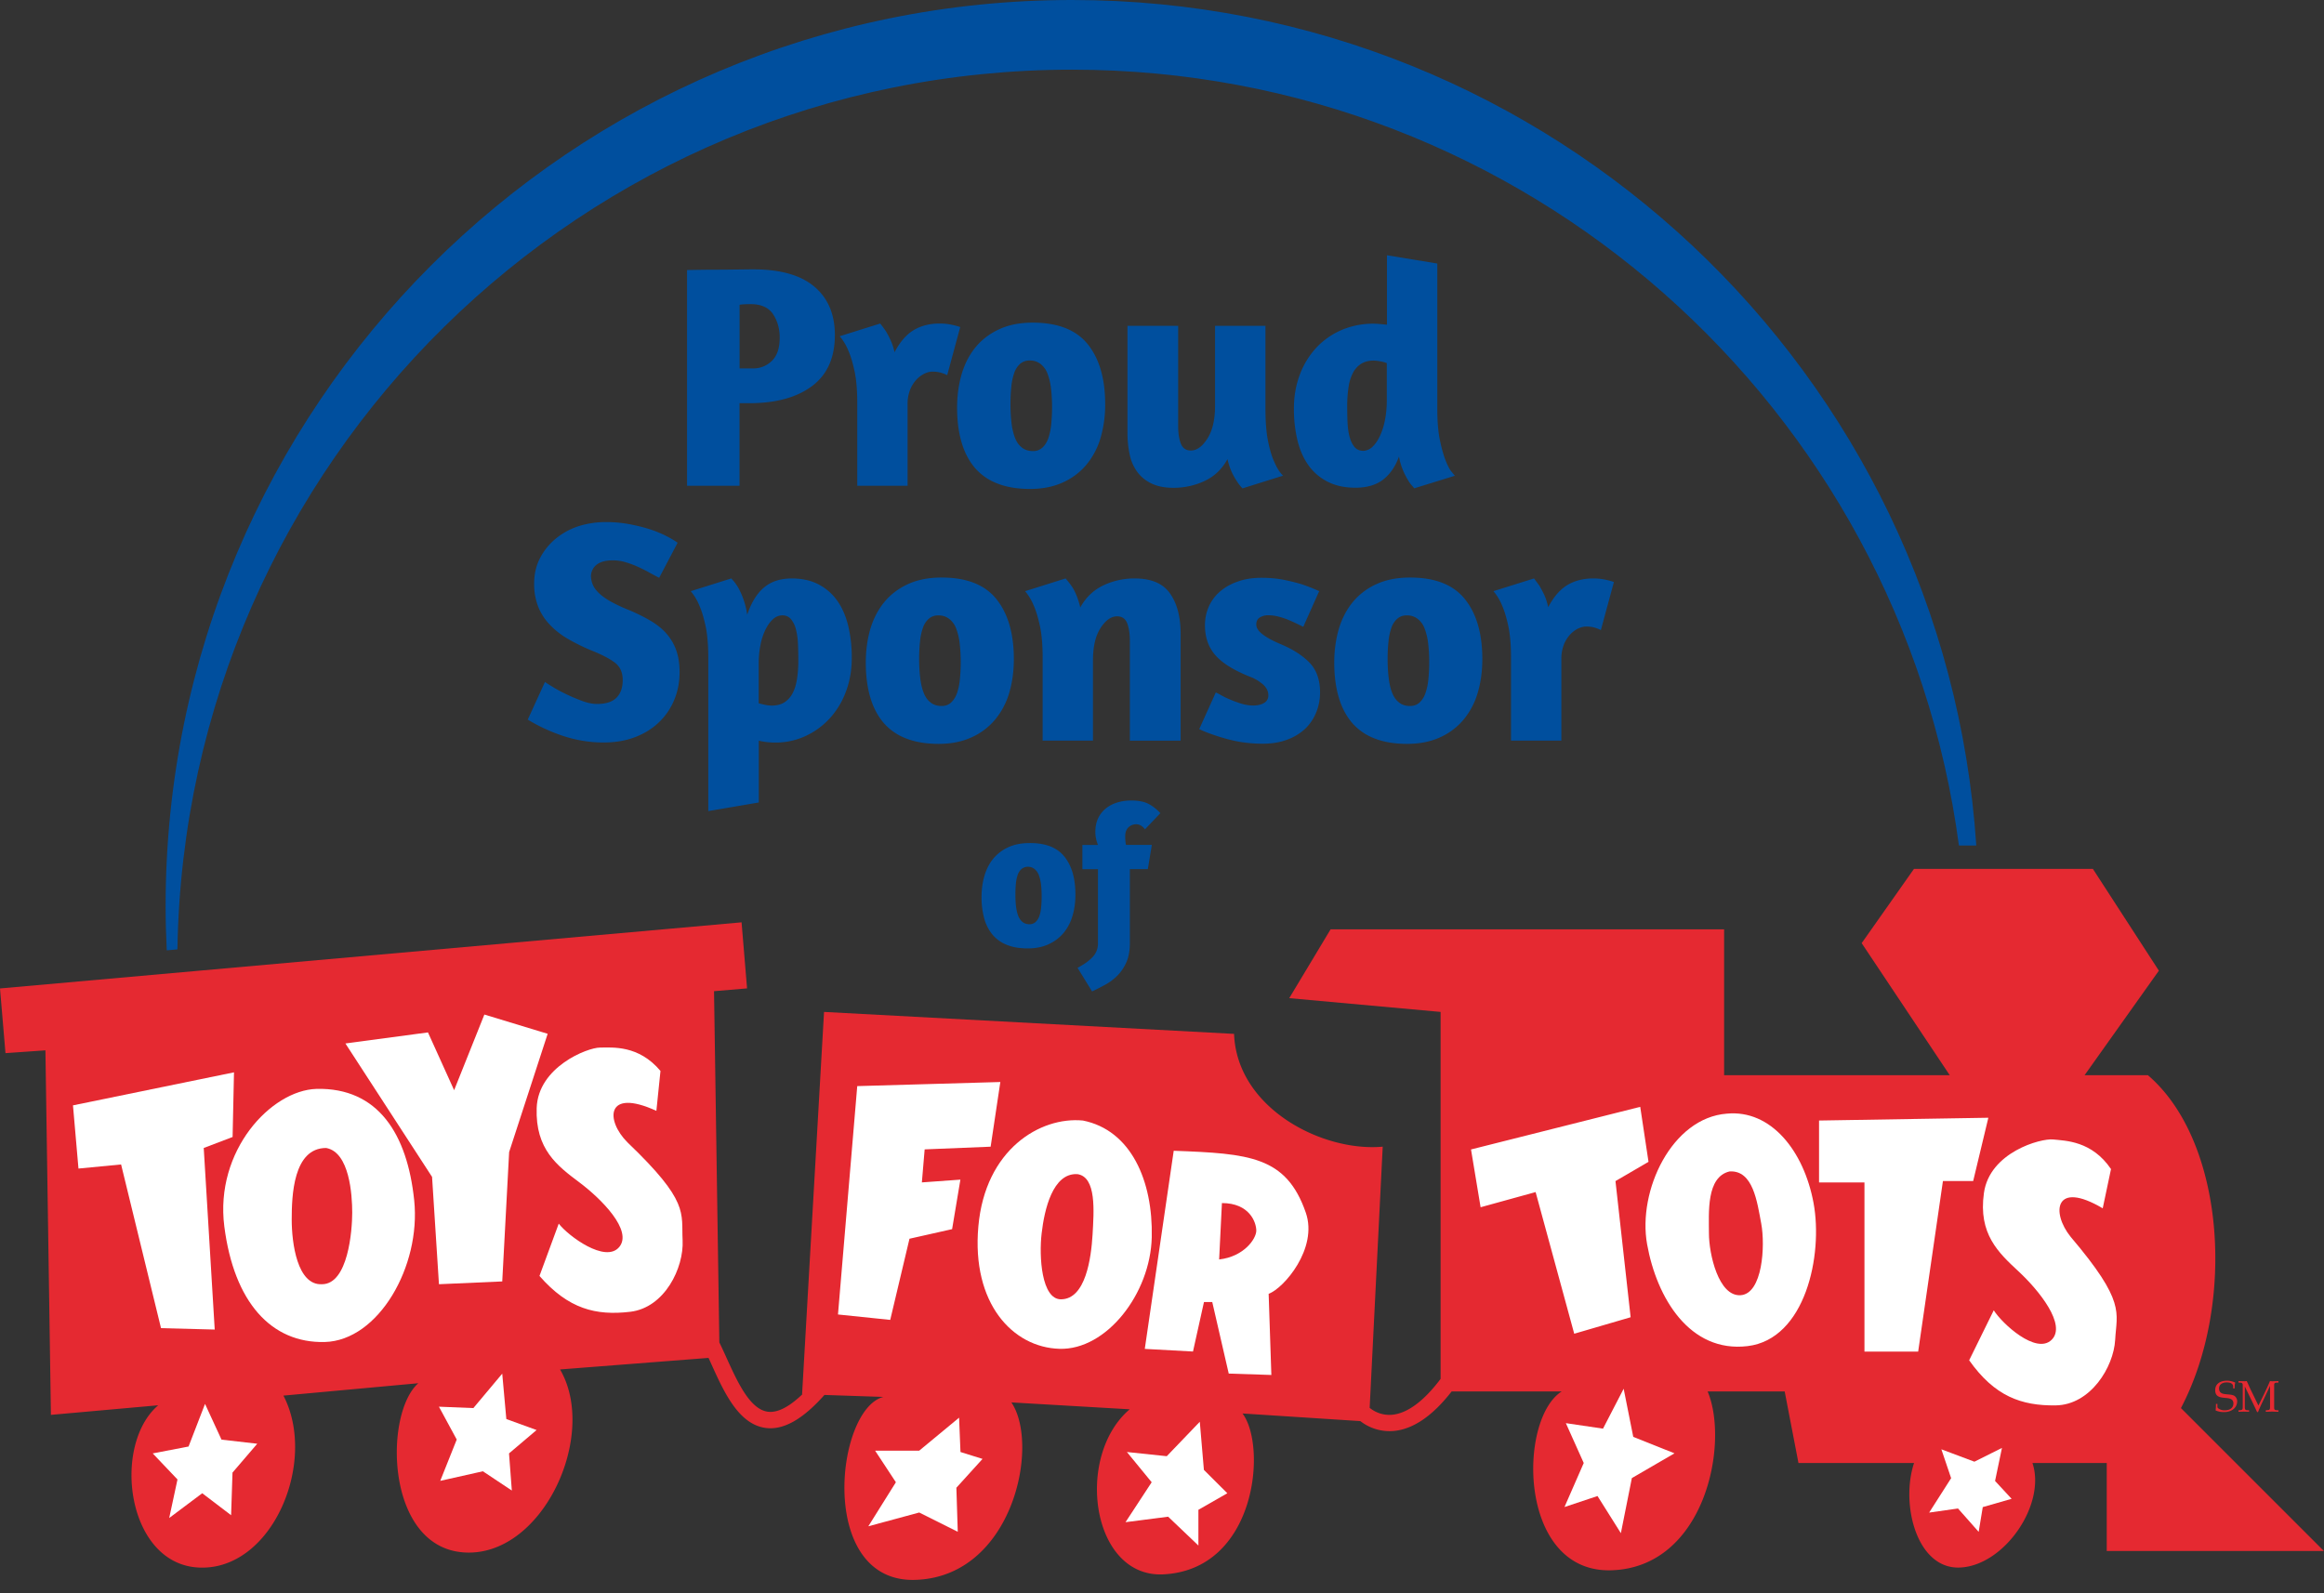
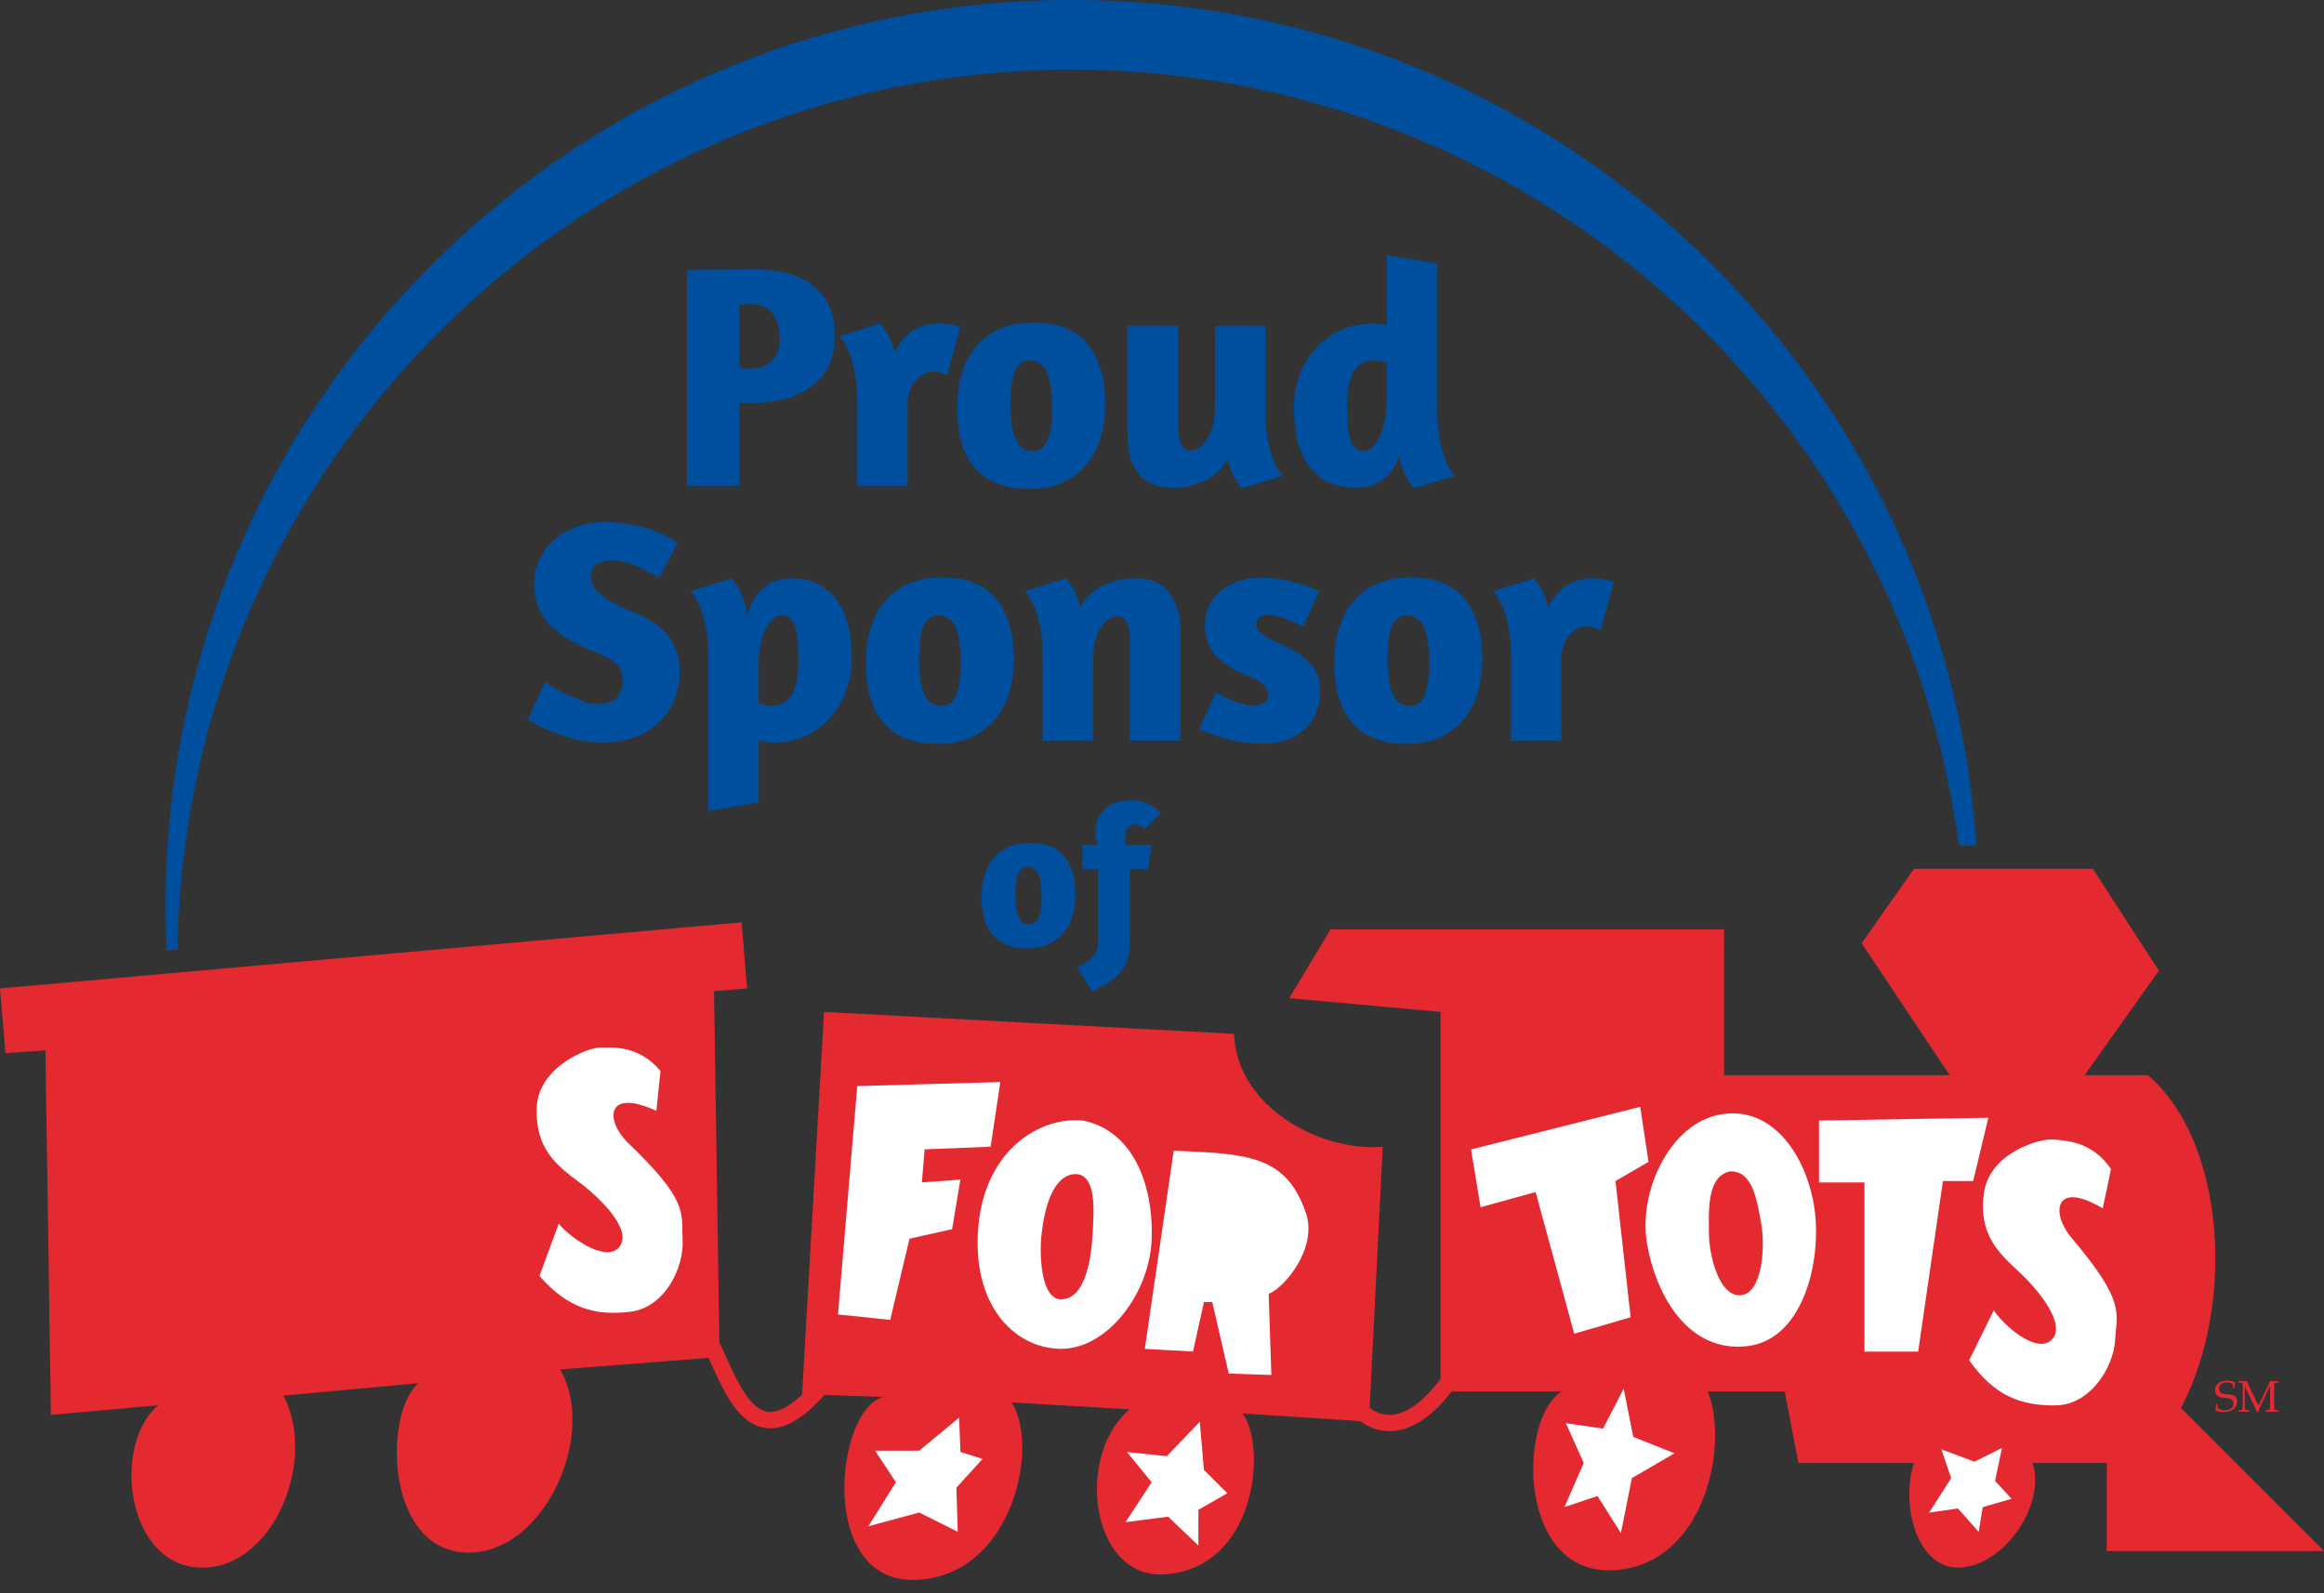
<svg xmlns="http://www.w3.org/2000/svg" width="140" height="96" fill="none" viewBox="0 0 140 96">
  <rect x="0" y="0" width="140" height="96" fill="#333333" stroke="none" />
  <g clip-path="url(#a)">
    <path d="M10.688 57.203c.474-29.352 24.418-53.005 53.89-53.005 27.341 0 49.927 20.359 53.429 46.748h1.047C117.172 22.497 93.5 0 64.577 0c-30.157 0-54.6 24.448-54.6 54.6 0 .894.024 1.778.069 2.662l.642-.059Z" fill="#004F9E" />
    <path d="M41.388 16.27c.09 0 .307-.006.643-.01.34-.006.71-.01 1.12-.01.41 0 .82-.005 1.23-.01.41-.005.741-.01.998-.01 1.64 0 2.865.35 3.685 1.047.82.696 1.23 1.67 1.23 2.909 0 1.368-.46 2.395-1.383 3.082-.924.686-2.184 1.027-3.784 1.027h-.578v4.974h-3.16v-13Zm3.166 5.93h.805c.435 0 .815-.147 1.131-.448.321-.302.48-.771.48-1.413 0-.538-.134-1.003-.396-1.403-.261-.395-.701-.602-1.313-.612-.168 0-.307.005-.42.01a1.984 1.984 0 0 0-.287.03V22.2ZM55.692 22.512a1.653 1.653 0 0 0-.48.356 1.969 1.969 0 0 0-.385.612 2.336 2.336 0 0 0-.153.894v4.895h-3.032v-4.994c0-.77-.055-1.402-.163-1.911-.109-.504-.233-.919-.376-1.24a3.15 3.15 0 0 0-.518-.864l2.44-.766c.103.129.212.277.325.44.09.143.188.321.287.538.104.218.188.47.252.751.32-.612.701-1.057 1.14-1.324.44-.266.964-.405 1.566-.405.267 0 .51.025.721.07.213.044.386.093.529.143l-.785 2.899a1.82 1.82 0 0 0-.904-.212c-.143 0-.297.04-.464.118ZM65.53 20.744c.696.87 1.047 2.074 1.047 3.61a7.14 7.14 0 0 1-.277 2.025 4.515 4.515 0 0 1-.844 1.61 3.94 3.94 0 0 1-1.423 1.077c-.568.262-1.23.395-1.985.395-.766 0-1.432-.113-1.986-.336a3.366 3.366 0 0 1-1.363-.968c-.35-.424-.612-.938-.785-1.546-.173-.607-.257-1.289-.257-2.044 0-.731.094-1.408.277-2.035.188-.628.469-1.166.844-1.62.376-.455.85-.815 1.423-1.077.568-.262 1.24-.395 2.005-.395 1.516 0 2.627.435 3.324 1.304Zm-4.08 1.18a1.298 1.298 0 0 0-.355.558 3.45 3.45 0 0 0-.173.835c-.035.321-.05.667-.05 1.037 0 .386.02.75.06 1.097a3.7 3.7 0 0 0 .202.904c.094.256.232.459.415.602.178.148.405.222.672.222a.81.81 0 0 0 .578-.212c.153-.143.271-.331.355-.568a3.7 3.7 0 0 0 .173-.835c.03-.32.05-.657.05-1.017 0-.395-.02-.766-.06-1.107a3.668 3.668 0 0 0-.202-.893 1.32 1.32 0 0 0-.415-.603 1.02 1.02 0 0 0-.672-.222.85.85 0 0 0-.578.202ZM73.2 19.632h3.033v5.013c0 .766.05 1.408.153 1.922.104.513.222.923.365 1.23.154.37.331.661.539.864l-2.44.765a2.618 2.618 0 0 1-.346-.44 3.76 3.76 0 0 1-.558-1.324c-.33.604-.79 1.043-1.373 1.315a4.36 4.36 0 0 1-1.891.415c-.5 0-.924-.08-1.275-.242a2.248 2.248 0 0 1-.864-.672 2.655 2.655 0 0 1-.48-1.047 6.195 6.195 0 0 1-.142-1.383v-6.416h3.052v6.011c0 .45.054.81.163 1.087.109.276.311.415.603.415.36 0 .69-.242.997-.721.306-.48.46-1.141.46-1.986v-4.806h.004ZM85.197 29.422l-.113-.134a1.849 1.849 0 0 1-.267-.365 4.242 4.242 0 0 1-.306-.603 3.605 3.605 0 0 1-.233-.815c-.217.603-.538 1.067-.958 1.393-.424.326-.977.489-1.669.489-.627 0-1.175-.114-1.64-.346a3.156 3.156 0 0 1-1.16-.968c-.307-.415-.534-.918-.682-1.506a8.006 8.006 0 0 1-.222-1.956c0-.73.118-1.408.355-2.035a4.922 4.922 0 0 1 .988-1.62c.425-.454.929-.81 1.516-1.067a4.834 4.834 0 0 1 2.332-.365c.133.015.271.025.414.04V15.38l3.033.499v8.772c0 .755.054 1.387.163 1.901.109.514.227.924.356 1.24.128.316.247.533.365.662l.173.212-2.445.756Zm-2.504-2.514c.173-.168.321-.39.45-.672a4.21 4.21 0 0 0 .296-.968c.07-.366.104-.75.104-1.16V21.88a1.703 1.703 0 0 0-.376-.104 2.346 2.346 0 0 0-.415-.05c-.306 0-.563.07-.77.203a1.42 1.42 0 0 0-.489.558 2.718 2.718 0 0 0-.257.855 7.3 7.3 0 0 0-.079 1.076c0 .361.005.702.02 1.028.015.326.054.617.123.874.07.257.168.46.297.612.128.154.306.233.538.233a.857.857 0 0 0 .558-.257ZM36.504 31.456c.46 0 .904.04 1.334.114.43.079.83.173 1.2.286.37.114.706.247 1.007.395.301.149.558.297.776.45l-1.112 2.114c-.153-.08-.34-.178-.558-.297a8.465 8.465 0 0 0-.701-.355 5.512 5.512 0 0 0-.766-.287 2.604 2.604 0 0 0-.76-.113c-.45 0-.78.093-.998.276a.887.887 0 0 0-.326.702c.015.217.064.41.153.578.09.167.222.33.405.488.178.158.41.316.692.47.281.153.627.316 1.037.479.514.217.958.44 1.343.671.386.233.702.494.949.786.252.296.44.627.568.997.128.37.192.8.192 1.285 0 .587-.103 1.14-.316 1.659a3.905 3.905 0 0 1-.914 1.353c-.395.386-.879.687-1.442.904-.563.217-1.195.326-1.901.326a7.46 7.46 0 0 1-1.433-.133 8.05 8.05 0 0 1-1.259-.346 10.611 10.611 0 0 1-1.882-.899l1.037-2.267c.09.064.257.168.5.316.241.148.518.297.824.44.306.148.622.276.939.395.32.113.607.173.864.173.538 0 .933-.124 1.18-.376.252-.252.376-.602.376-1.066 0-.46-.159-.81-.47-1.047-.316-.238-.76-.47-1.333-.702a11.78 11.78 0 0 1-1.497-.73 4.83 4.83 0 0 1-1.101-.865 3.374 3.374 0 0 1-.691-1.077 3.717 3.717 0 0 1-.242-1.383c0-.578.118-1.091.355-1.546.237-.454.553-.844.948-1.17a4.254 4.254 0 0 1 1.373-.75 5.51 5.51 0 0 1 1.65-.248ZM42.668 48.871v-9.236c0-.765-.055-1.402-.163-1.911-.109-.504-.232-.919-.376-1.24a3.225 3.225 0 0 0-.518-.864l2.44-.766c.153.153.296.341.424.558a4.76 4.76 0 0 1 .538 1.63c.243-.73.579-1.279 1.008-1.64.43-.365.988-.548 1.68-.548.602 0 1.13.114 1.585.346.454.232.83.553 1.131.968.301.415.524.919.672 1.506a8.11 8.11 0 0 1 .222 1.976c0 .716-.114 1.388-.346 2.005a4.905 4.905 0 0 1-.968 1.615 4.59 4.59 0 0 1-1.467 1.077 4.272 4.272 0 0 1-1.822.395c-.36 0-.692-.04-.998-.113v3.724l-3.042.518Zm3.887-11.552c-.173.158-.321.37-.45.632a3.688 3.688 0 0 0-.296.924c-.07.35-.104.72-.104 1.101v2.4c.09.025.213.055.366.09.153.034.296.049.425.049.306 0 .563-.07.77-.203a1.46 1.46 0 0 0 .489-.558c.123-.237.207-.519.257-.845.05-.325.079-.681.079-1.066 0-.356-.005-.702-.02-1.038a4.142 4.142 0 0 0-.123-.884 1.576 1.576 0 0 0-.297-.612c-.128-.153-.306-.232-.538-.232a.837.837 0 0 0-.558.242ZM60.028 36.103c.697.87 1.047 2.075 1.047 3.61 0 .732-.094 1.404-.276 2.026a4.513 4.513 0 0 1-.845 1.61 3.94 3.94 0 0 1-1.422 1.077c-.568.261-1.23.395-1.986.395-.765 0-1.432-.114-1.985-.336a3.364 3.364 0 0 1-1.363-.968c-.351-.425-.613-.939-.786-1.546-.172-.607-.256-1.29-.256-2.045 0-.73.093-1.407.276-2.035.188-.627.47-1.165.845-1.62.375-.454.85-.815 1.422-1.076.568-.262 1.24-.395 2.005-.395 1.517-.005 2.628.43 3.324 1.303Zm-4.08 1.18a1.298 1.298 0 0 0-.355.559 3.45 3.45 0 0 0-.173.835c-.034.32-.05.666-.05 1.037 0 .385.02.75.06 1.096.04.346.104.647.203.904.093.257.232.46.414.603.178.148.405.222.672.222.232 0 .425-.07.578-.212.153-.144.272-.331.356-.568a3.7 3.7 0 0 0 .172-.835c.03-.321.05-.657.05-1.017 0-.396-.02-.766-.06-1.107a3.674 3.674 0 0 0-.202-.894 1.32 1.32 0 0 0-.415-.602 1.02 1.02 0 0 0-.672-.223.835.835 0 0 0-.577.203ZM68.064 44.629v-5.991c0-.45-.054-.81-.163-1.087-.109-.277-.311-.415-.603-.415-.36 0-.691.232-.997.701-.306.47-.46 1.121-.46 1.966v4.82H62.81v-4.988c0-.765-.054-1.402-.163-1.911-.109-.504-.232-.919-.376-1.24a3.227 3.227 0 0 0-.518-.864l2.44-.766c.113.129.232.277.346.44.103.143.202.32.296.548a4.6 4.6 0 0 1 .242.76c.33-.602.79-1.041 1.373-1.323a4.338 4.338 0 0 1 1.911-.425c.998 0 1.71.306 2.129.914.425.607.632 1.417.632 2.43v6.43h-3.057ZM75.99 34.815c.485 0 .94.04 1.354.123.415.084.785.178 1.107.277.37.128.71.261 1.017.405l-.958 2.148-.395-.193a8.918 8.918 0 0 0-.519-.232 4.308 4.308 0 0 0-.588-.192 2.548 2.548 0 0 0-.597-.08.964.964 0 0 0-.519.134c-.143.089-.212.232-.212.425 0 .202.133.405.395.602.262.198.612.386 1.047.568.766.321 1.358.702 1.778 1.141.415.44.622 1.032.622 1.778 0 .41-.074.805-.222 1.18a2.828 2.828 0 0 1-.652.989 3.147 3.147 0 0 1-1.087.671c-.434.168-.933.252-1.496.252-.45 0-.87-.035-1.26-.094a8.483 8.483 0 0 1-1.076-.242 13 13 0 0 1-.874-.286 6.615 6.615 0 0 1-.613-.257l.998-2.208c.064.025.178.084.336.173.158.089.345.178.558.267.212.089.434.168.671.242.238.069.465.104.682.104.267 0 .49-.05.662-.154a.5.5 0 0 0 .257-.459c0-.242-.104-.46-.316-.652a2.596 2.596 0 0 0-.815-.479c-.958-.385-1.65-.815-2.065-1.294-.415-.48-.622-1.077-.622-1.793 0-.41.079-.785.232-1.13.153-.347.375-.648.672-.905.296-.256.652-.459 1.067-.602.42-.153.898-.227 1.432-.227ZM88.25 36.103c.696.87 1.047 2.075 1.047 3.61 0 .732-.094 1.404-.277 2.026a4.513 4.513 0 0 1-.844 1.61 3.94 3.94 0 0 1-1.423 1.077c-.568.261-1.23.395-1.985.395-.77 0-1.433-.114-1.986-.336a3.363 3.363 0 0 1-1.363-.968c-.35-.425-.612-.939-.785-1.546-.173-.607-.257-1.29-.257-2.045 0-.73.094-1.407.276-2.035.188-.627.47-1.165.845-1.62a3.94 3.94 0 0 1 1.422-1.076c.569-.262 1.24-.395 2.006-.395 1.516-.005 2.627.43 3.324 1.303Zm-4.08 1.18a1.297 1.297 0 0 0-.356.559 3.446 3.446 0 0 0-.172.835c-.035.32-.05.666-.05 1.037 0 .385.02.75.06 1.096.039.346.103.647.202.904.094.257.232.46.415.603.178.148.405.222.672.222.232 0 .424-.07.577-.212.153-.144.272-.331.356-.568a3.7 3.7 0 0 0 .173-.835c.03-.321.05-.657.05-1.017 0-.396-.02-.766-.06-1.107a3.67 3.67 0 0 0-.203-.894 1.319 1.319 0 0 0-.414-.602 1.02 1.02 0 0 0-.672-.223.826.826 0 0 0-.578.203ZM95.075 37.867a1.651 1.651 0 0 0-.479.356 1.971 1.971 0 0 0-.385.612 2.336 2.336 0 0 0-.153.894v4.895h-3.033v-4.989c0-.765-.054-1.402-.163-1.911-.108-.504-.232-.919-.375-1.24a3.23 3.23 0 0 0-.519-.864l2.44-.766c.104.129.213.277.326.44.089.143.183.32.287.538.103.218.182.47.246.75.322-.611.702-1.056 1.141-1.323.44-.267.963-.405 1.566-.405.267 0 .509.025.721.07.213.044.385.093.529.143l-.786 2.899a1.814 1.814 0 0 0-.904-.213c-.138 0-.29.04-.459.114ZM64.123 51.617c.444.554.661 1.314.661 2.287 0 .464-.059.89-.177 1.284a2.879 2.879 0 0 1-.534 1.023 2.584 2.584 0 0 1-.899.681c-.36.168-.78.252-1.259.252-.489 0-.909-.069-1.26-.212a2.17 2.17 0 0 1-.864-.613 2.617 2.617 0 0 1-.499-.977 4.78 4.78 0 0 1-.163-1.294c0-.465.06-.895.178-1.29.119-.395.296-.74.534-1.027a2.54 2.54 0 0 1 .898-.681c.361-.168.786-.252 1.275-.252.963-.01 1.67.266 2.109.82Zm-2.588.746a.817.817 0 0 0-.227.35 2.164 2.164 0 0 0-.11.53c-.019.202-.029.42-.029.656 0 .242.01.474.035.692.024.217.069.41.128.573.06.163.148.291.262.385a.647.647 0 0 0 .425.138.52.52 0 0 0 .365-.133.855.855 0 0 0 .227-.36c.055-.149.09-.327.109-.53.02-.202.03-.419.03-.646 0-.252-.01-.484-.035-.702a2.478 2.478 0 0 0-.128-.568.877.877 0 0 0-.262-.385.646.646 0 0 0-.425-.138.614.614 0 0 0-.365.138ZM68.973 49.972a.78.78 0 0 0-.203-.202.53.53 0 0 0-.32-.104.66.66 0 0 0-.475.188c-.128.123-.192.306-.192.543 0 .188.014.356.049.509h1.556l-.242 1.462h-1.082v4.445c0 .464-.069.854-.212 1.17a2.686 2.686 0 0 1-.544.806c-.217.217-.464.4-.735.548-.272.148-.534.281-.786.4l-.874-1.423c.39-.202.692-.42.909-.651a1.16 1.16 0 0 0 .32-.81v-4.48h-.938V50.91h.939a2.047 2.047 0 0 1-.114-.375 1.845 1.845 0 0 1-.044-.415c0-.302.054-.568.158-.796a1.66 1.66 0 0 1 .45-.592c.192-.163.424-.287.686-.37.262-.084.553-.129.87-.129.444 0 .8.074 1.066.217.262.148.494.331.686.548l-.928.973Z" fill="#004F9E" />
    <path d="m140 93.46-8.618-8.618c3.314-6.302 2.652-16.082-1.991-20.058h-3.813l4.475-6.297-3.976-6.134H115.3l-3.151 4.475 5.305 7.956h-13.592v-8.786H80.155l-2.49 4.144 9.118.83v22.111c-1.013 1.349-2.02 2.09-2.949 2.164a1.883 1.883 0 0 1-1.324-.42l.786-15.736c-3.645.331-8.787-2.321-8.955-6.796l-24.7-1.323-1.323 23.04h.015c-.81.775-1.512 1.13-2.09 1.047-1.081-.153-1.832-1.822-2.499-3.294a28.4 28.4 0 0 0-.41-.88l-.32-21.163 1.99-.168-.331-3.98L0 59.558l.33 3.897 2.406-.168.331 21.964 6.465-.578c-2.82 2.405-1.906 9.616 2.485 9.779 4.395.168 7.126-6.381 5.057-10.362l8.125-.746c-2.075 1.823-1.99 9.863 2.736 10.194 4.726.331 8.124-7.048 5.803-11.024l8.945-.696.158.346c.77 1.709 1.644 3.64 3.264 3.872 1.077.153 2.243-.504 3.561-1.986l3.551.119c-2.899.746-3.98 11.192 1.907 11.024 5.887-.168 7.542-8.125 5.803-10.693l7.127.415c-3.314 2.82-2.321 10.115 1.99 9.947 5.636-.247 6.298-7.71 4.806-9.695l7.097.459a2.87 2.87 0 0 0 1.971.598c1.19-.09 2.376-.9 3.531-2.386h6.633c-2.652 1.66-2.652 10.94 2.984 10.777 5.635-.168 7.126-7.626 5.803-10.777h4.642l.83 4.312h6.964c-.83 2.489.168 6.465 2.82 6.297 2.653-.163 5.142-3.813 4.312-6.297h4.475v5.304H140v.005Z" fill="#E52931" />
-     <path d="m4.396 66.602 9.7-1.99-.084 3.896-1.739.662.662 10.94-3.235-.084-2.405-9.863-2.568.247-.331-3.808Z" fill="#fff" />
-     <path d="M19.065 65.61c-2.737.083-6.135 3.728-5.552 8.287.583 4.559 2.82 7.043 6.05 6.964 3.236-.084 5.804-4.559 5.389-8.54-.415-3.975-2.159-6.796-5.887-6.712 0 0 3.729-.084 0 0Z" fill="#fff" />
-     <path d="M19.647 69.17c-1.99 0-2.074 2.9-2.074 4.312 0 1.407.33 3.976 1.822 3.897 1.576 0 1.823-3.235 1.823-4.312 0-1.077-.163-3.645-1.57-3.897 0 0 1.407.252 0 0Z" fill="#E52931" />
-     <path d="m20.808 62.873 5.22 8.04.415 6.466 3.813-.168.415-7.794 2.321-7.127-3.813-1.16-1.822 4.558-1.576-3.482-4.973.667ZM9.2 87.573l2.159-.415.992-2.568.993 2.153 2.153.247-1.491 1.739-.084 2.568-1.739-1.324-1.99 1.492.499-2.322-1.492-1.57Zm17.242-2.815 2.074.084 1.739-2.075.247 2.736 1.822.662-1.66 1.408.169 2.237-1.744-1.16-2.568.577.993-2.489-1.072-1.98Z" fill="#fff" />
    <path d="m39.541 66.933.247-2.405c-1.323-1.576-2.899-1.408-3.645-1.408-.745 0-3.729 1.16-3.813 3.645-.084 2.485 1.245 3.482 2.569 4.475 1.323.993 3.23 2.9 2.405 3.897-.83.998-3.067-.662-3.645-1.408l-1.16 3.151c1.738 1.99 3.397 2.406 5.472 2.159 2.074-.247 3.235-2.653 3.15-4.312-.083-1.66.416-2.321-3.313-5.887-1.334-1.324-1.334-3.314 1.733-1.907 0 0-3.067-1.407 0 0Zm10.94 12.269 1.16-13.76 8.62-.247-.584 3.897-3.975.162-.168 1.99 2.321-.167-.499 2.983-2.568.578-1.16 4.89-3.147-.326Zm14.753-11.686c-2.568-.247-5.887 1.738-6.297 6.381-.415 4.643 2.074 7.295 4.89 7.374 2.82.084 5.472-3.314 5.556-6.717.079-3.393-1.245-6.46-4.15-7.038 0 0 2.905.578 0 0Z" fill="#fff" />
    <path d="M64.903 70.746c-1.492-.084-1.99 2.153-2.153 3.566-.168 1.407-.005 3.976 1.16 3.976 1.492 0 1.823-2.485 1.907-3.897.079-1.403.247-3.477-.914-3.645 0 0 1.16.168 0 0Z" fill="#E52931" />
    <path d="m68.963 81.276 1.743-11.938c4.559.168 6.781.331 7.957 3.73.746 2.153-1.324 4.558-2.238 4.889l.163 4.89-2.568-.084-.993-4.312h-.498l-.662 2.983-2.904-.158Z" fill="#fff" />
-     <path d="m73.442 75.887.168-3.398c1.66 0 2.07 1.16 2.07 1.66 0 .494-.746 1.57-2.238 1.738 0 0 1.492-.168 0 0Z" fill="#E52931" />
    <path d="M52.718 87.41h2.653l2.405-1.99.084 2.069 1.329.415-1.576 1.738.084 2.653-2.321-1.161-3.067.83 1.66-2.653-1.25-1.901Zm15.168.079 1.492 1.822-1.576 2.406 2.568-.331 1.823 1.738v-2.153l1.743-.998-1.412-1.407-.247-2.9-1.99 2.075-2.4-.252Zm58.784-14.684.499-2.365c-1.156-1.704-2.742-1.704-3.482-1.783-.741-.08-3.833.765-4.174 3.23-.346 2.464.874 3.59 2.089 4.721 1.215 1.126 2.914 3.225 1.986 4.124-.929.904-2.978-.978-3.482-1.783l-1.482 3.013c1.526 2.159 3.131 2.746 5.216 2.717 2.089-.03 3.491-2.302 3.58-3.957.089-1.659.657-2.266-2.681-6.198-1.181-1.462-.973-3.437 1.931-1.719 0 0-2.904-1.718 0 0Zm-34.163-.978-3.314.914-.578-3.482 10.194-2.568.499 3.314-1.99 1.16.913 8.204-3.398.993-2.326-8.535Zm17.074-4.311v3.729h2.736v10.194h3.235l1.492-10.278h1.822l.914-3.813-10.199.168Zm-5.552-.415c-3.314.247-5.388 4.642-4.805 7.873.578 3.235 2.568 6.549 6.05 6.134 3.482-.415 4.559-5.473 3.976-8.624-.583-3.146-2.568-5.635-5.221-5.383 0 0 2.653-.252 0 0Z" fill="#fff" />
    <path d="M104.192 70.583c-1.412.33-1.244 2.484-1.244 3.729 0 1.244.578 3.813 1.906 3.729 1.329-.084 1.492-2.984 1.245-4.312-.247-1.324-.494-3.23-1.907-3.146 0 0 1.413-.084 0 0Z" fill="#E52931" />
    <path d="m94.33 85.75 2.237.331 1.244-2.405.578 2.9 2.484.992-2.568 1.492-.662 3.319-1.407-2.238-1.99.662 1.16-2.652-1.077-2.4Zm23.208 3.315-1.324 2.074 1.738-.247 1.245 1.408.247-1.492 1.738-.499-.997-1.076.415-1.99-1.66.829-1.99-.746.588 1.739Z" fill="#fff" />
    <path d="M134.616 83.656h-.089v-.103c0-.168-.133-.257-.39-.257-.281 0-.459.143-.459.36 0 .5.647.267.933.455a.4.4 0 0 1 .158.32c0 .386-.326.653-.79.653-.187 0-.326-.025-.509-.1.015-.132.025-.266.02-.394h.089v.064c0 .143 0 .163.05.202a.63.63 0 0 0 .4.119c.316 0 .513-.158.513-.41 0-.617-1.096-.025-1.096-.805 0-.356.271-.568.711-.568.163 0 .321.035.499.114-.03.093-.035.177-.04.35 0 0 .005-.173 0 0Zm1.764.637c-.124.262-.247.519-.356.79h-.054c-.05-.108-.06-.133-.149-.32l-.128-.267-.464-.958v1.264c0 .193.103.163.257.173v.089c-.104-.005-.213-.005-.317-.01-.108.005-.212.01-.321.01v-.089c.149-.01.257.01.257-.173v-1.324c0-.192-.103-.162-.257-.172v-.09l.371.01c.044 0 .089-.01.128-.01l.237.52.124.251.341.702.321-.652c.128-.272.261-.544.375-.82.044.005.084.005.123.01.129 0 .257-.01.386-.01v.089c-.035.005-.069.005-.104.005-.123.004-.153.034-.153.167v1.324c0 .133.03.163.153.168a.74.74 0 0 0 .104.005v.089c-.129 0-.252-.01-.381-.01-.128 0-.251.01-.38.01v-.089c.163-.01.257.005.257-.173v-1.304l-.37.795Z" fill="#E52931" />
  </g>
  <defs>
    <clipPath id="a">
      <path fill="#fff" d="M0 0h140v95.204H0z" />
    </clipPath>
  </defs>
</svg>